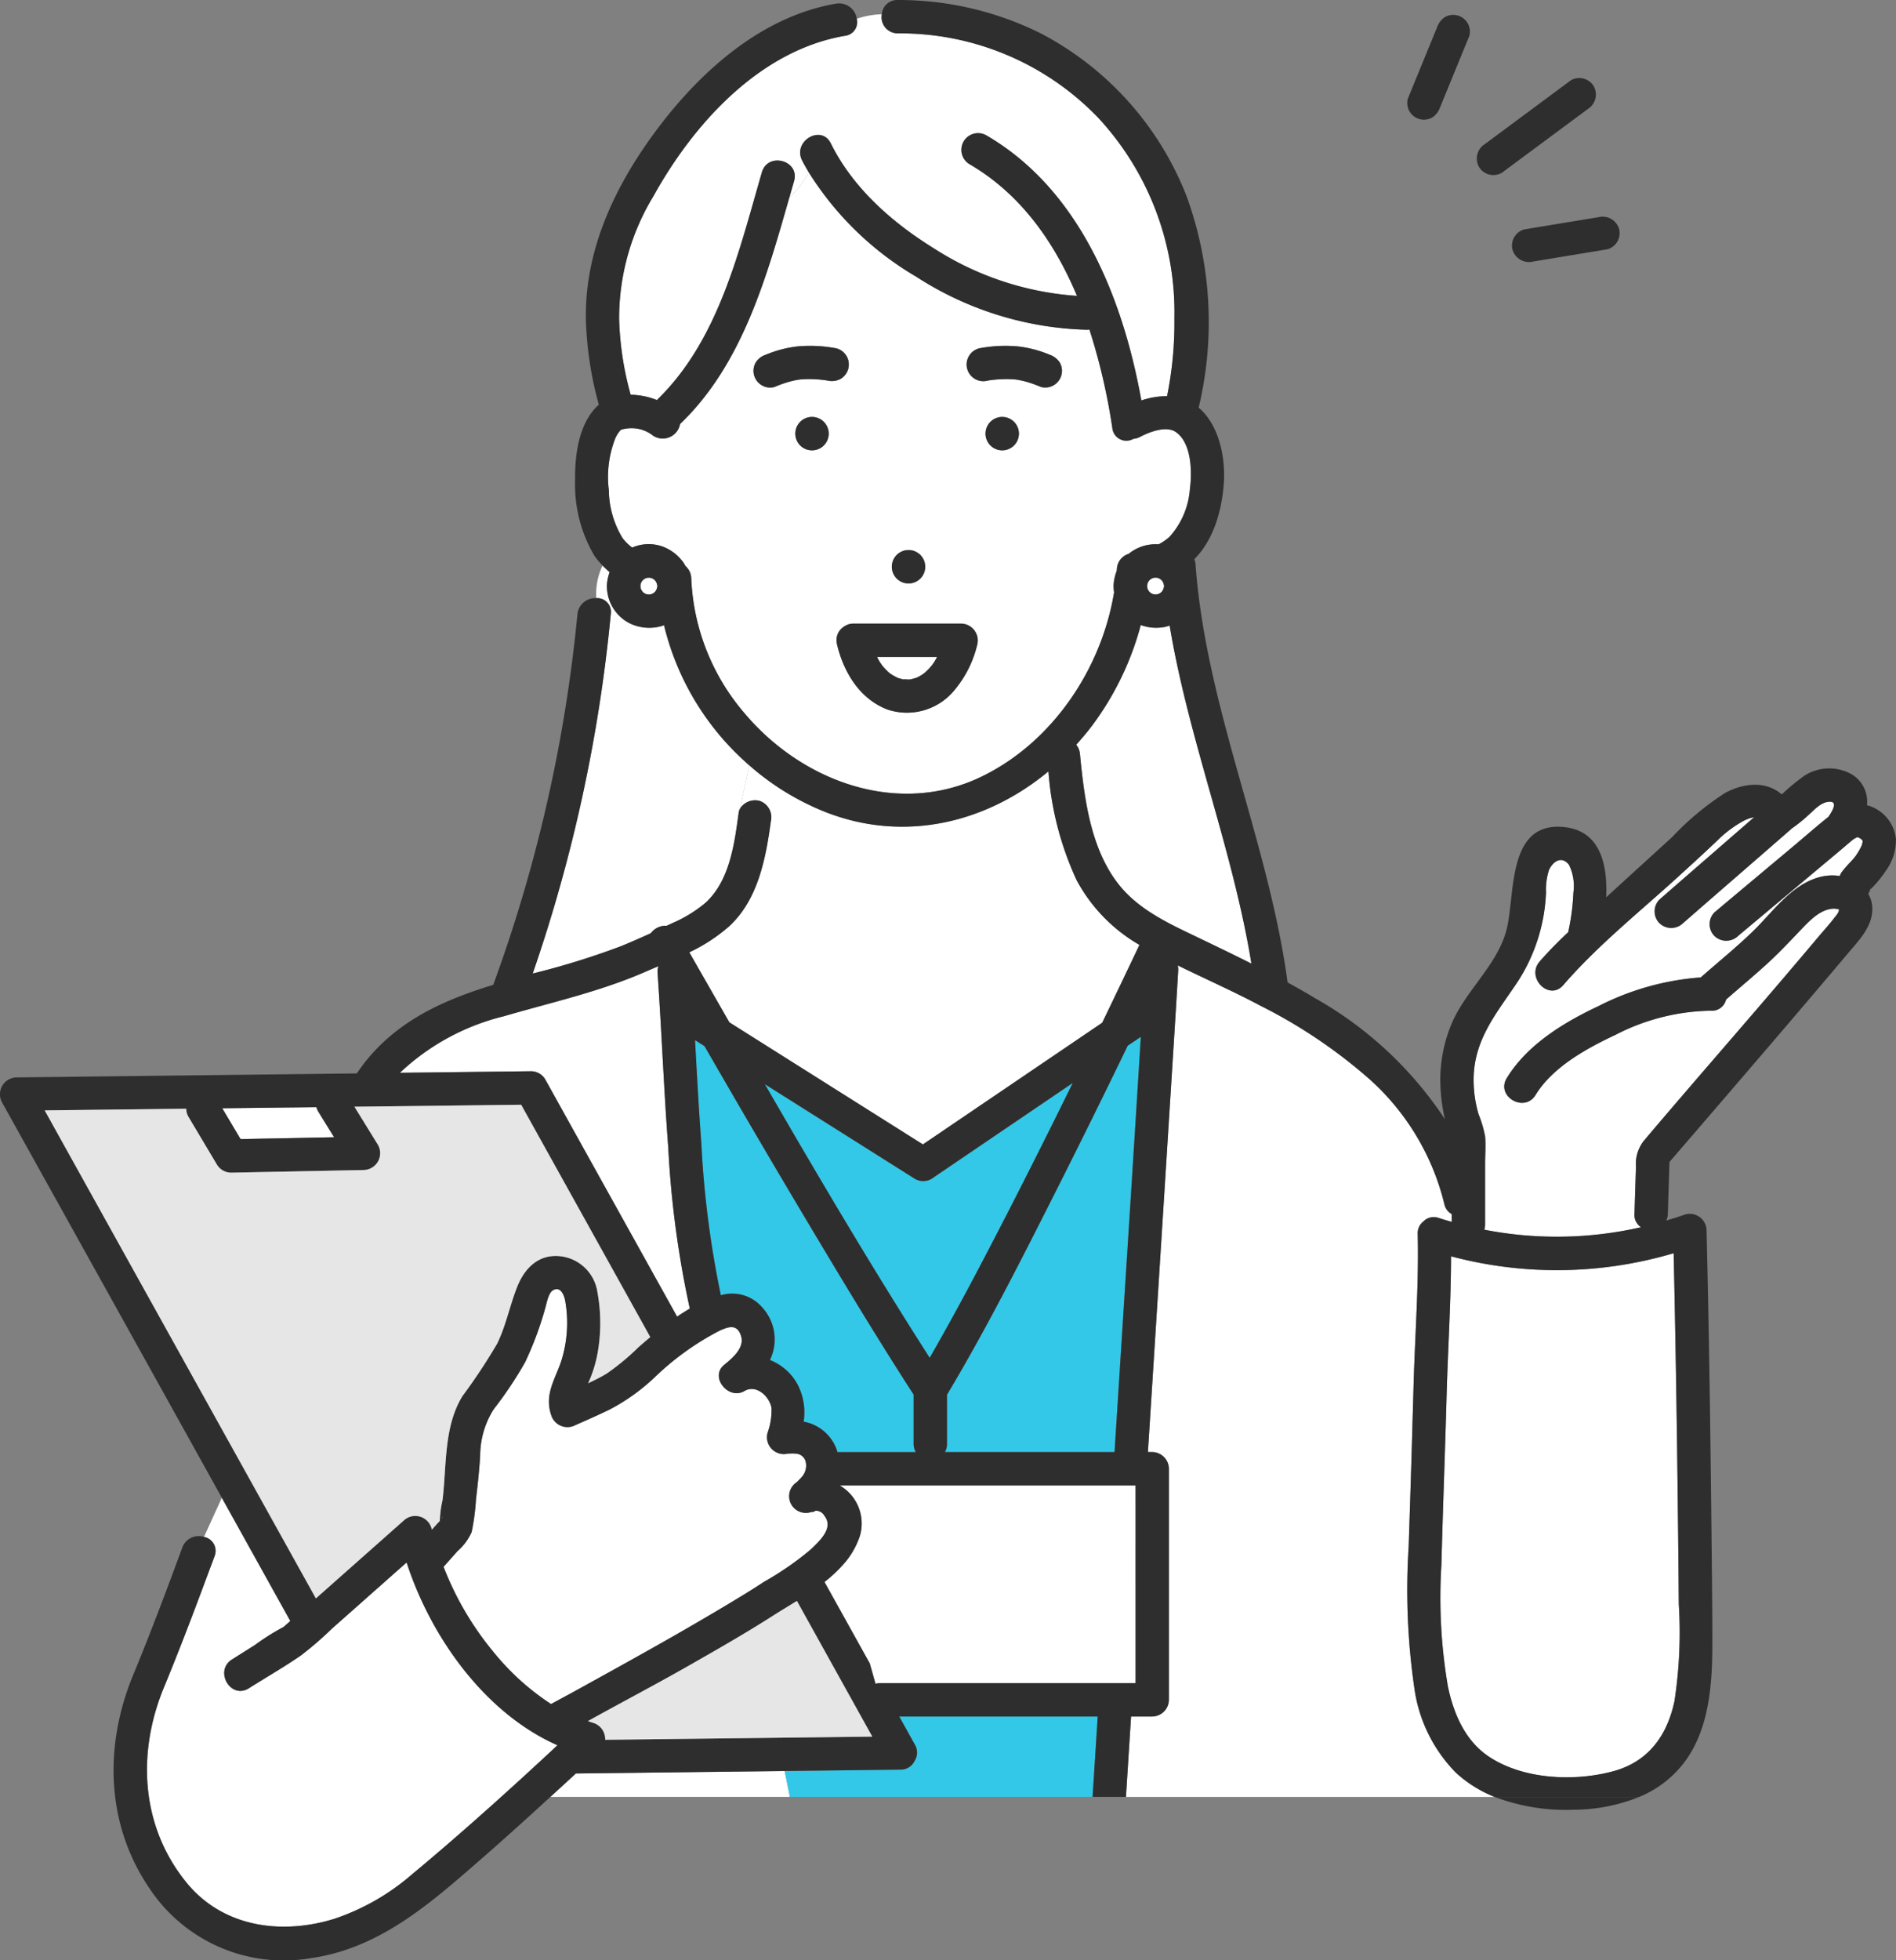
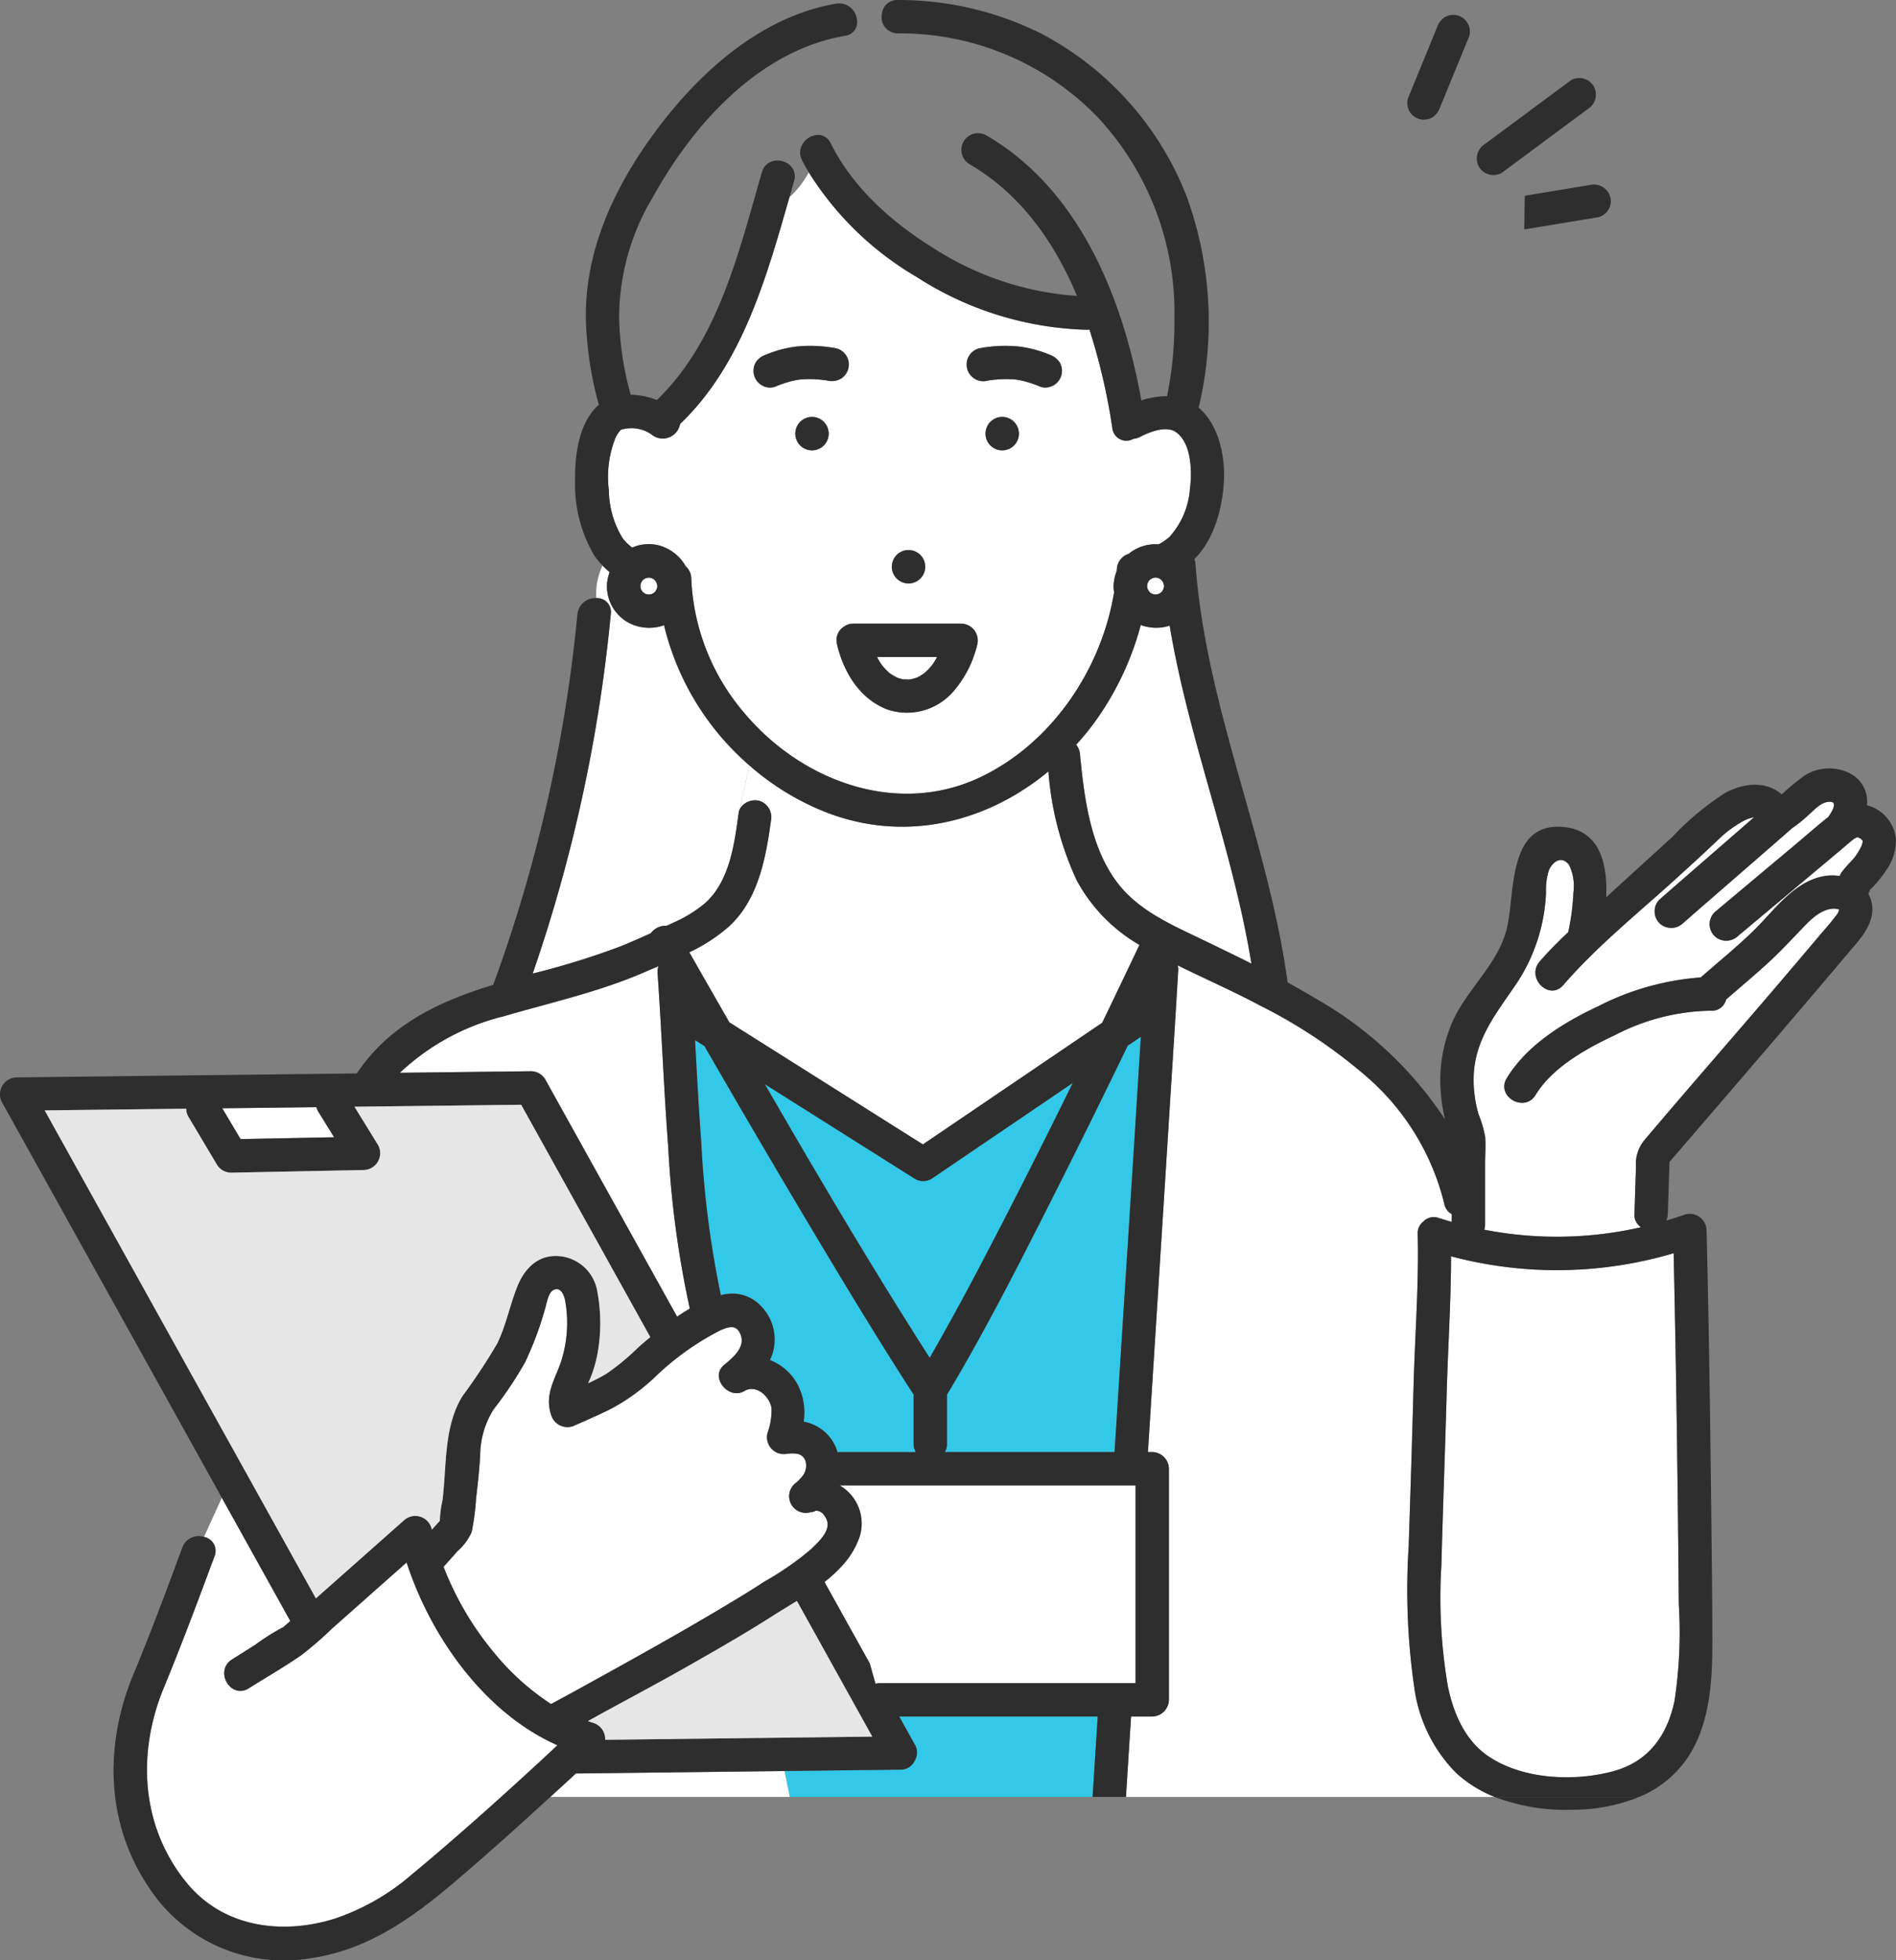
<svg xmlns="http://www.w3.org/2000/svg" width="176" height="181.857" viewBox="0 0 176 181.857">
  <rect x="0" y="0" width="176" height="181.857" fill="#808080" stroke="none" />
  <g transform="translate(-18.368 -42.74)">
    <path d="M119.027,176.274h-25.1a4.076,4.076,0,0,1,1.888,4.682,7.505,7.505,0,0,1-1.65,2.769,13.158,13.158,0,0,1-1.635,1.507l4.2,7.55.536,1.895a1.648,1.648,0,0,1,.422-.058H121.4V176.274Z" transform="translate(2.377 4.279)" fill="#fff" />
    <path d="M55.687,183.386l-6.944,6.15a31.583,31.583,0,0,1-2.883,2.489c-1.558,1.072-3.215,2.025-4.817,3.033-1.693,1.065-3.245-1.615-1.563-2.674l.264-.166,1.873-1.18a21.109,21.109,0,0,1,2.639-1.662l.005,0c.146-.137.3-.266.451-.4l.179-.158-6.356-11.433-1.655,3.631a1.32,1.32,0,0,1,.978,1.809c-.231.626-.472,1.25-.7,1.876-1.285,3.451-2.6,6.894-4,10.3-2.5,6.05-2.149,12.863,2.092,18.075,3.39,4.168,8.851,4.9,13.767,3.362a21.331,21.331,0,0,0,7.219-4.15c2.412-2,4.773-4.056,7.11-6.141q3.208-2.864,6.349-5.8C62.955,197.371,57.947,190.331,55.687,183.386Z" transform="translate(0.424 4.315)" fill="#fff" />
    <path d="M169.946,177.5q-.135-11.052-.37-22.1a38.164,38.164,0,0,1-20.662.289c-.006,4.255-.292,8.543-.409,12.785-.147,5.286-.349,10.571-.489,15.857a48.781,48.781,0,0,0,.608,11.285c.529,2.513,1.593,5.019,3.806,6.493,3.187,2.122,7.923,2.329,11.524,1.358,3.266-.88,5.015-3.3,5.7-6.516a42.1,42.1,0,0,0,.4-8.986Q170.014,182.732,169.946,177.5Z" transform="translate(4.153 3.61)" fill="#fff" />
    <path d="M123.845,98.975a3.3,3.3,0,0,1-.486.137,4.157,4.157,0,0,1-2.194-.183,27.358,27.358,0,0,1-4.5,9.308c-.47.626-.974,1.219-1.493,1.795a1.586,1.586,0,0,1,.347.862c.4,4.03.942,8.61,3.474,11.943,1.887,2.482,4.75,3.773,7.484,5.084,1.659.8,3.318,1.594,4.962,2.419C129.71,119.723,125.609,109.582,123.845,98.975Z" transform="translate(3.102 1.801)" fill="#fff" />
    <path d="M97.253,101.8c.084.155.162.313.257.462.071.11.148.217.222.325h0c.032.035.062.074.093.111a5.776,5.776,0,0,0,.5.514c.026.023.058.057.09.088l.015.007c.041.022.078.057.118.082.183.118.373.216.56.323.072.025.142.052.216.074.1.031.211.055.316.082a4.046,4.046,0,0,1,.514.03c.023,0,.072-.009.119-.017a.274.274,0,0,1,.14-.012c.178-.044.351-.093.525-.15h.006c.093-.053.193-.1.286-.151s.163-.1.242-.15l.1-.066c.054-.044.146-.119.172-.143.09-.08.176-.164.26-.25s.147-.154.216-.234c.019-.021.083-.1.124-.15s.067-.091.077-.106c.033-.047.066-.1.1-.143.065-.1.128-.2.188-.3.043-.073.078-.15.118-.224Z" transform="translate(2.528 1.893)" fill="#fff" />
    <path d="M66.5,139.344a1.545,1.545,0,0,1,1.337.767l4.214,7.58,8.018,14.421c.079-.054.156-.111.236-.164.3-.194.614-.392.942-.586a92.256,92.256,0,0,1-2-14.954c-.41-5.387-.613-10.786-.991-16.175a1.524,1.524,0,0,1,.084-.639c-.431.184-.862.365-1.283.549-4.234,1.841-8.692,2.814-13.1,4.105a21.474,21.474,0,0,0-9.62,5.241Z" transform="translate(1.153 2.783)" fill="#fff" />
    <path d="M146.41,196.571a63.027,63.027,0,0,1-.528-13.15q.255-7.486.457-14.975c.128-4.643.5-9.346.382-13.988a1.371,1.371,0,0,1,.529-1.173,1.336,1.336,0,0,1,1.43-.32c.4.128.8.246,1.2.359V152.6a1.366,1.366,0,0,1-.687-.938,22.779,22.779,0,0,0-6.929-11.564,47.7,47.7,0,0,0-10.141-6.829c-2.51-1.335-5.125-2.485-7.678-3.743a1.57,1.57,0,0,1,.044.468c-.254,4.31-.532,8.619-.8,12.927q-1,15.879-2.011,31.757h.4a1.571,1.571,0,0,1,1.548,1.548v21.442a1.571,1.571,0,0,1-1.548,1.548h-1.965q-.237,3.731-.475,7.46h34.223a11.634,11.634,0,0,1-3.6-2.252A13.884,13.884,0,0,1,146.41,196.571Z" transform="translate(3.246 2.781)" fill="#fff" />
    <path d="M70.242,202.178c-.784.731-1.578,1.45-2.369,2.174H90.106l-.481-2.4Z" transform="translate(1.586 5.102)" fill="#fff" />
    <path d="M125.774,82.331c-.9-.633-2.473-.006-3.326.44a1.6,1.6,0,0,1-.624.184,1.307,1.307,0,0,1-1.951-.971,57.519,57.519,0,0,0-2.132-9.172,1.709,1.709,0,0,1-.247.024,30.642,30.642,0,0,1-15.812-4.912,29.167,29.167,0,0,1-9.989-9.686,8.982,8.982,0,0,1-1.8,2.313c-2.152,7.5-4.38,15.512-10.151,21.036a1.634,1.634,0,0,1-2.664.958,3.227,3.227,0,0,0-2.371-.53,2.575,2.575,0,0,0-.44.1l-.021.005-.009.012a2.857,2.857,0,0,0-.5.758,9.83,9.83,0,0,0-.606,4.837,8.717,8.717,0,0,0,1.274,4.443,4.516,4.516,0,0,0,.891.878,3.826,3.826,0,0,1,2.794-.107,4.135,4.135,0,0,1,1.978,1.52,3.012,3.012,0,0,1,.176.3,1.562,1.562,0,0,1,.536,1.146,20.487,20.487,0,0,0,5.035,12.609c5.287,6.213,14.092,9.495,21.808,5.827,6.6-3.139,11.231-9.972,12.409-17.154a3.285,3.285,0,0,1-.037-.8,4.392,4.392,0,0,1,.281-1.185c0-.049.011-.1.014-.143a1.544,1.544,0,0,1,1.092-1.435,3.959,3.959,0,0,1,2.785-.885,4.916,4.916,0,0,0,1-.685,7.409,7.409,0,0,0,1.9-4.44C127.278,86.06,127.245,83.365,125.774,82.331ZM100.951,93.275a1.549,1.549,0,0,1,0,3.1A1.549,1.549,0,0,1,100.951,93.275Zm-8.96-9.252a1.549,1.549,0,0,1,0-3.1A1.549,1.549,0,0,1,91.991,84.023Zm1.457-6.47-.25-.039c-.371-.021-.122-.019-.022,0l.022,0h.024c-.134-.007-.268-.032-.4-.044q-.4-.039-.8-.052c-.244-.006-.487-.005-.731.006-.122.005-.244.013-.364.025-.03,0-.106.011-.168.018l-.147.024c-.11.02-.22.042-.328.066-.2.045-.4.1-.6.158a11.629,11.629,0,0,0-1.164.426,1.483,1.483,0,0,1-1.193-.156,1.548,1.548,0,0,1-.555-2.118,1.708,1.708,0,0,1,.925-.711,10.828,10.828,0,0,1,2.919-.77,12.9,12.9,0,0,1,3.656.181,1.549,1.549,0,0,1,.369,2.83A1.687,1.687,0,0,1,93.448,77.553Zm13.88,24.511a10.244,10.244,0,0,1-2.179,4.291,5.7,5.7,0,0,1-6.164,1.715c-2.561-.983-4.043-3.436-4.664-6.007a1.657,1.657,0,0,1-.045-.334c0-.026-.009-.051-.01-.077a1.458,1.458,0,0,1,.571-1.181l.046-.037a1.565,1.565,0,0,1,.17-.112c.038-.023.077-.044.119-.064a1.1,1.1,0,0,1,.114-.049c.039-.017.075-.036.117-.05a.857.857,0,0,1,.1-.02l.027-.005a1.264,1.264,0,0,1,.278-.03h10.029A1.565,1.565,0,0,1,107.328,102.064Zm2.32-18.041a1.549,1.549,0,0,1,0-3.1A1.549,1.549,0,0,1,109.648,84.023Zm5.493-6.962a1.577,1.577,0,0,1-.711.925,1.545,1.545,0,0,1-1.193.156,11.481,11.481,0,0,0-1.2-.437c-.2-.059-.4-.111-.6-.156-.109-.024-.219-.044-.329-.064l-.09-.014c-.074-.008-.189-.022-.228-.025-.122-.01-.244-.018-.365-.023-.245-.01-.489-.01-.735,0-.267.008-.535.028-.8.054l-.2.022-.115.014-.047.007-.217.035a1.548,1.548,0,0,1-1.748-2.275,1.552,1.552,0,0,1,.925-.711,12.9,12.9,0,0,1,3.656-.181,10.828,10.828,0,0,1,2.919.77,1.835,1.835,0,0,1,.925.711A1.564,1.564,0,0,1,115.141,77.06Z" transform="translate(1.753 0.497)" fill="#fff" />
-     <path d="M91.662,58.693c-.217-.372-.439-.741-.629-1.128-.88-1.781,1.791-3.349,2.673-1.563,2.03,4.11,5.663,7.319,9.508,9.7a28.048,28.048,0,0,0,13.342,4.446c-2.1-5.015-5.257-9.487-10.007-12.237a1.549,1.549,0,0,1,1.563-2.673c8.669,5.02,12.7,15.087,14.42,24.61a7.609,7.609,0,0,1,2.388-.4,34.431,34.431,0,0,0,.679-7.231,26.547,26.547,0,0,0-7.048-18.569,25.51,25.51,0,0,0-18.633-7.857,1.5,1.5,0,0,1-1.479-1.77,7.994,7.994,0,0,0-2.327.42,1.27,1.27,0,0,1-1.088,1.576C87.109,47.369,80.97,54.17,77.247,60.887a21.821,21.821,0,0,0-3.192,11.378,28.918,28.918,0,0,0,1.073,7.057,6.95,6.95,0,0,1,2.433.491c5.714-5.516,7.6-13.759,9.748-21.13.556-1.912,3.543-1.094,2.986.824q-.217.745-.432,1.5A8.982,8.982,0,0,0,91.662,58.693Z" transform="translate(1.784 0.041)" fill="#fff" />
    <path d="M78.472,99.118a3.232,3.232,0,0,1-.583.166,4.161,4.161,0,0,1-2.566-.322,3.86,3.86,0,0,1-2.144-3.7,4.443,4.443,0,0,1,.243-1.068,7.755,7.755,0,0,1-.654-.609,6.078,6.078,0,0,0-.582,3.02,1.279,1.279,0,0,1,1.345,1.476,143.787,143.787,0,0,1-7.249,33.352,72.047,72.047,0,0,0,8.147-2.519c.946-.382,1.886-.8,2.819-1.223a1.719,1.719,0,0,1,1.473-.69c.186-.089.377-.173.562-.263a12.235,12.235,0,0,0,3.068-1.893c2.24-2.076,2.665-5.495,3.054-8.359a1.055,1.055,0,0,1,.144-.388c.235-1.316.592-2.612.832-3.981A24.929,24.929,0,0,1,78.472,99.118Z" transform="translate(1.535 1.629)" fill="#fff" />
    <path d="M116.315,122.187a29.088,29.088,0,0,1-2.612-10.081c-5.666,4.7-13.195,6.63-20.511,3.844a24.12,24.12,0,0,1-7.264-4.413c-.239,1.368-.6,2.665-.832,3.981a1.66,1.66,0,0,1,1.76-.693,1.6,1.6,0,0,1,1.082,1.9c-.472,3.465-1.2,7.335-3.926,9.794a15.889,15.889,0,0,1-3.643,2.366q.528.924,1.056,1.85,1.33,2.322,2.66,4.646l17.966,11.331,1.9-1.289,14.744-10q1.743-3.605,3.457-7.223A15.254,15.254,0,0,1,116.315,122.187Z" transform="translate(1.987 2.205)" fill="#fff" />
-     <path d="M185.939,118.371c.013.04.025.071.028.063S185.953,118.4,185.939,118.371Z" transform="translate(5.37 2.424)" fill="#fff" />
    <path d="M185.934,118.464c-.007-.024-.011-.052-.018-.077l0,.006C185.922,118.419,185.923,118.432,185.934,118.464Z" transform="translate(5.369 2.424)" fill="#fff" />
    <path d="M185.894,118.3l-.011-.02.007.027.008.007Z" transform="translate(5.368 2.421)" fill="#fff" />
    <path d="M185.471,117.99l.009,0c.043,0,.078-.008.075-.017A.3.3,0,0,0,185.471,117.99Z" transform="translate(5.355 2.411)" fill="#fff" />
    <path d="M185.9,118.314l0,0,0,.02Z" transform="translate(5.369 2.422)" fill="#fff" />
    <path d="M185.911,118.383l0-.006-.011-.047v.02Z" transform="translate(5.369 2.422)" fill="#fff" />
    <path d="M166.729,146.249c4.244-5.018,8.581-9.957,12.845-14.96q1.709-2.006,3.41-4.02c.461-.548.951-1.084,1.385-1.653.151-.2.5-.556.453-.823a3.887,3.887,0,0,0-.424-.071c-1.238.029-2.189,1.018-3,1.857-.947.986-1.874,1.984-2.871,2.921-1.351,1.267-2.785,2.441-4.178,3.663a1.348,1.348,0,0,1-1.427,1.033,19.919,19.919,0,0,0-8.86,2.251c-2.706,1.266-5.834,3.007-7.394,5.564-1.038,1.7-3.714.142-2.674-1.563,1.889-3.094,5.3-5.174,8.505-6.674a24.8,24.8,0,0,1,9.5-2.664c1.613-1.426,3.292-2.777,4.84-4.277,1.935-1.873,3.753-4.6,6.583-5.119a4.5,4.5,0,0,1,1.48-.014,1.892,1.892,0,0,1,.166-.341,11.26,11.26,0,0,1,.87-1c.109-.119.215-.239.317-.364l.03-.037.1-.13a6.878,6.878,0,0,0,.539-.919l.005-.02c.025-.071.046-.143.066-.217.012-.045.022-.093.031-.139v-.022c0-.018,0-.036,0-.055s-.009-.034-.012-.046a1.086,1.086,0,0,1-.139-.15c-.018-.011-.035-.025-.054-.036s-.092-.05-.153-.082l-.118-.038h-.041l-.022.006a2.767,2.767,0,0,1-.273.147c-.432.341-.846.709-1.268,1.062l-9.49,7.945a1.581,1.581,0,0,1-2.189,0,1.56,1.56,0,0,1,0-2.189l1.4-1.176,5.882-4.924c1.1-.917,2.173-1.869,3.293-2.761.439-.633.948-1.553-.079-1.387-.712.116-1.29.8-1.808,1.251a13.468,13.468,0,0,1-1.55,1.237c-.02.02-.034.042-.055.061-3.327,2.909-6.676,5.792-10,8.7a1.579,1.579,0,0,1-2.189,0,1.563,1.563,0,0,1,0-2.19c2.925-2.555,5.864-5.094,8.792-7.645a3.539,3.539,0,0,0-1.129.425,10.853,10.853,0,0,0-2.364,1.814c-1.193,1.131-2.41,2.239-3.626,3.346-3.551,3.234-7.451,6.354-10.6,9.994-1.307,1.511-3.487-.688-2.19-2.189.824-.953,1.722-1.847,2.645-2.72a20.824,20.824,0,0,0,.483-3.649,4.5,4.5,0,0,0-.4-2.589c-.679-.9-1.511-.325-1.867.476a5.935,5.935,0,0,0-.273,2.083,16.421,16.421,0,0,1-2.7,8.382c-1.9,2.826-3.961,5.239-4.019,8.842a11.339,11.339,0,0,0,.455,3.338,11.249,11.249,0,0,1,.61,2.059c.072.834,0,1.7,0,2.541v5.635a1.606,1.606,0,0,1-.078.484,35.066,35.066,0,0,0,14.555-.23,1.351,1.351,0,0,1-.612-1.237l.139-4.363A3.478,3.478,0,0,1,166.729,146.249Z" transform="translate(4.248 2.31)" fill="#fff" />
    <path d="M185.9,118.253c0-.082-.037-.115-.023-.012l.008.012C185.869,118.168,185.88,118.195,185.9,118.253Z" transform="translate(5.368 2.417)" fill="#fff" />
    <path d="M185.9,118.541a.292.292,0,0,0,.006-.077C185.894,118.507,185.89,118.542,185.9,118.541Z" transform="translate(5.369 2.427)" fill="#fff" />
-     <path d="M58.059,179.307c.068-.1.148-.2.207-.213C58.166,179.112,58.1,179.2,58.059,179.307Z" transform="translate(1.272 4.37)" fill="#fff" />
    <path d="M48.74,145.06l-1.46-2.365a1.584,1.584,0,0,1-.181-.424l-8.745.1,1.7,2.86Z" transform="translate(0.64 3.19)" fill="#fff" />
    <path d="M77.543,95.451c0-.013,0-.027,0-.041a2.5,2.5,0,0,0-.075-.27c-.033-.062-.07-.123-.108-.182q-.056-.059-.115-.115c-.059-.038-.12-.075-.182-.108s-.134-.04-.2-.056-.147,0-.22,0-.135.034-.2.056-.123.07-.182.108c-.039.037-.077.075-.114.115-.039.059-.075.12-.109.182s-.04.134-.056.2,0,.147,0,.22.035.135.056.2.07.123.109.183c.036.039.074.077.114.114.059.039.121.075.183.109s.133.04.2.056.147,0,.22,0,.134-.035.2-.056.123-.07.182-.109c.039-.036.077-.074.115-.114.038-.06.075-.12.108-.183a2.44,2.44,0,0,0,.075-.27C77.541,95.478,77.543,95.464,77.543,95.451Z" transform="translate(1.846 1.664)" fill="#fff" />
    <path d="M123.12,95.451c0-.013,0-.027,0-.04a2.523,2.523,0,0,0-.075-.271c-.033-.062-.07-.123-.108-.182q-.056-.059-.115-.115c-.059-.038-.12-.075-.182-.108s-.133-.04-.2-.056-.147,0-.22,0-.135.034-.2.056-.123.07-.183.108c-.039.037-.077.075-.114.115-.038.059-.075.12-.108.182s-.04.134-.057.2,0,.147,0,.22.035.135.057.2.07.124.108.183c.036.039.074.077.114.114.06.039.121.075.183.109s.133.04.2.056.147,0,.22,0,.135-.035.2-.056.123-.07.182-.109c.039-.036.077-.074.115-.114.038-.06.075-.12.108-.183a2.442,2.442,0,0,0,.075-.27C123.118,95.478,123.12,95.464,123.12,95.451Z" transform="translate(3.307 1.664)" fill="#fff" />
    <path d="M62.831,192.21a23.145,23.145,0,0,0,5.412,4.913c.8-.438,1.615-.868,2.415-1.31,4.913-2.707,9.829-5.421,14.629-8.323.914-.553,1.824-1.115,2.715-1.7a28.3,28.3,0,0,0,4.372-3.028c.82-.8,2.134-1.974,1.237-3.112a.884.884,0,0,0-.859-.455c.2-.008-.7.281-.121.009a1.549,1.549,0,0,1-1.563-2.673l-.023.019c-.088.084-.081.063,0,0,.028-.028.064-.063.114-.116a4.867,4.867,0,0,0,.416-.448,1.571,1.571,0,0,0,.321-1.259.984.984,0,0,0-.911-.832,3.278,3.278,0,0,0-.652-.007h-.092l-.01,0a1.568,1.568,0,0,1-1.9-1.9,6.2,6.2,0,0,0,.375-2.327c-.178-1.056-1.4-2.233-2.515-1.576-1.483.873-3.26-1.307-1.876-2.432.763-.62,1.918-1.572,1.561-2.687s-1.125-.874-1.995-.478a25.461,25.461,0,0,0-6.013,4.317,18.593,18.593,0,0,1-4.242,3.023c-1.022.491-2.057.956-3.1,1.406a1.579,1.579,0,0,1-2.274-.925c-.633-1.914.336-3.241.925-4.969a11.748,11.748,0,0,0,.383-5.6c-.1-.559-.439-1.412-1.146-1-.418.246-.578,1.188-.7,1.606a30.965,30.965,0,0,1-1.887,5.078,36.014,36.014,0,0,1-2.919,4.362A8.135,8.135,0,0,0,61.66,174.1c-.086,1.332-.221,2.656-.383,3.982a21.391,21.391,0,0,1-.406,3.087,5.12,5.12,0,0,1-1.313,1.771l-1.294,1.452A28.347,28.347,0,0,0,62.831,192.21Z" transform="translate(1.279 3.714)" fill="#fff" />
    <path d="M121.539,135.948l-.916.621-.3.2q-3.333,6.859-6.757,13.675c-3.187,6.308-6.39,12.642-10.02,18.711v4.595a1.486,1.486,0,0,1-.19.72H119.1q.469-7.378.938-14.756Q120.8,147.831,121.539,135.948Z" transform="translate(2.724 2.987)" fill="#33c8e7" />
    <path d="M99.569,103.809l.024.005C99.84,103.877,99.691,103.79,99.569,103.809Z" transform="translate(2.602 1.957)" fill="#33c8e7" />
    <path d="M100.183,103.822c-.038.017-.029.031.115-.005h0A.579.579,0,0,0,100.183,103.822Z" transform="translate(2.621 1.957)" fill="#33c8e7" />
    <path d="M100.361,103.817c-.011-.007-.028,0-.042-.007l-.024.007A.231.231,0,0,1,100.361,103.817Z" transform="translate(2.625 1.957)" fill="#33c8e7" />
    <path d="M106.688,157.924c3.111-5.892,6.114-11.844,9.055-17.826l-13.1,8.888a1.524,1.524,0,0,1-1.563,0L98.2,147.172l-11.035-6.959c4.938,8.558,9.971,17.07,15.3,25.385Q104.648,161.8,106.688,157.924Z" transform="translate(2.205 3.12)" fill="#33c8e7" />
    <path d="M186.541,122.769l-.019.022-.018.027a.119.119,0,0,0-.011.117,1.586,1.586,0,0,0,.067-.185Z" transform="translate(5.387 2.564)" fill="#33c8e7" />
    <path d="M186.6,122.612c-.008.038-.021.071-.03.107l0,0,0,0-.009.035.04-.042c.008-.05.015-.106.022-.178A.707.707,0,0,1,186.6,122.612Z" transform="translate(5.39 2.557)" fill="#33c8e7" />
    <path d="M118.007,197.05H99.584l1.445,2.6a1.436,1.436,0,0,1-.018,1.517,1.417,1.417,0,0,1-1.319.812l-5.888.07-4.855.057.481,2.4h28.1Q117.77,200.78,118.007,197.05Z" transform="translate(2.262 4.945)" fill="#33c8e7" />
    <path d="M101.175,173.118v-3.989c-2.188-3.378-4.3-6.8-6.386-10.245Q88.144,147.922,81.764,136.8l-.881-.556c.176,3.188.346,6.375.583,9.559a91.683,91.683,0,0,0,1.812,14.108,3.664,3.664,0,0,1,3.787,1.068,4.395,4.395,0,0,1,.769,4.94,5.009,5.009,0,0,1,2.531,2.2,5.637,5.637,0,0,1,.6,3.519,4.006,4.006,0,0,1,3.1,2.692c.015.043.018.086.031.129h7.275a1.525,1.525,0,0,1-.2-.72Z" transform="translate(2.003 2.996)" fill="#33c8e7" />
    <path d="M186.493,122.935c.022.034.071,0,.107-.227l-.04.042A1.586,1.586,0,0,1,186.493,122.935Z" transform="translate(5.388 2.563)" fill="#2e2e2e" />
    <path d="M191.672,117.445a2.939,2.939,0,0,0-1.461-2.891,4.259,4.259,0,0,0-4.372.169,20.354,20.354,0,0,0-2.074,1.72c-1.407-1.229-3.447-1.114-5.26-.135a26.067,26.067,0,0,0-4.895,4.073c-2.018,1.849-4.049,3.683-6.064,5.536l-.079.072c.136-3.163-.593-6.388-4.268-6.542-4.972-.207-4.161,6.432-4.992,9.58-.873,3.311-3.83,5.626-5.121,8.767a13.487,13.487,0,0,0-.98,6.171,15.578,15.578,0,0,0,.394,2.617,35.07,35.07,0,0,0-12.044-11.225c-.843-.509-1.7-.995-2.563-1.468-1.783-13.14-7.583-25.522-8.547-38.794a1.622,1.622,0,0,0-.111-.477c1.812-1.805,2.564-4.583,2.737-7.064.163-2.341-.433-5.39-2.348-7.007a1.587,1.587,0,0,0,.056-.171,34.125,34.125,0,0,0-1.15-19.393A28.906,28.906,0,0,0,114.986,45.84a29.648,29.648,0,0,0-13.282-3.1,1.426,1.426,0,0,0-1.479,1.326c.453-.023.906-.026,1.359-.026-.453,0-.906,0-1.359.026a1.5,1.5,0,0,0,1.479,1.77,25.51,25.51,0,0,1,18.633,7.857,26.547,26.547,0,0,1,7.048,18.569,34.43,34.43,0,0,1-.679,7.231,7.61,7.61,0,0,0-2.388.4c-1.721-9.523-5.751-19.59-14.42-24.61a1.549,1.549,0,0,0-1.563,2.673c4.749,2.75,7.9,7.222,10.007,12.237A28.048,28.048,0,0,1,105,65.747c-3.845-2.384-7.478-5.594-9.508-9.7-.882-1.786-3.553-.219-2.673,1.563.19.387.412.756.629,1.128a7.618,7.618,0,0,1,.913-1.278,7.618,7.618,0,0,0-.913,1.278,29.167,29.167,0,0,0,9.989,9.686,30.642,30.642,0,0,0,15.812,4.912,1.707,1.707,0,0,0,.247-.024,57.519,57.519,0,0,1,2.132,9.172,1.307,1.307,0,0,0,1.951.971,1.6,1.6,0,0,0,.624-.184c.854-.446,2.426-1.072,3.326-.44,1.471,1.034,1.5,3.729,1.293,5.286a7.409,7.409,0,0,1-1.9,4.44,4.916,4.916,0,0,1-1,.685,3.959,3.959,0,0,0-2.785.885,1.544,1.544,0,0,0-1.092,1.435c0,.047-.011.095-.014.143a4.392,4.392,0,0,0-.281,1.185,3.285,3.285,0,0,0,.037.8c-1.179,7.182-5.806,14.014-12.409,17.154-7.717,3.668-16.521.386-21.808-5.827A20.487,20.487,0,0,1,82.536,96.4,1.562,1.562,0,0,0,82,95.256a3.009,3.009,0,0,0-.176-.3,4.135,4.135,0,0,0-1.978-1.52,3.826,3.826,0,0,0-2.794.107,4.516,4.516,0,0,1-.891-.878,8.717,8.717,0,0,1-1.274-4.443,9.83,9.83,0,0,1,.606-4.837,2.856,2.856,0,0,1,.5-.758L76,82.614l.021-.005a2.577,2.577,0,0,1,.44-.1,3.227,3.227,0,0,1,2.371.53,1.634,1.634,0,0,0,2.664-.958c5.771-5.525,8-13.538,10.151-21.036a2.256,2.256,0,0,1-1.415.538,2.256,2.256,0,0,0,1.415-.538q.217-.754.432-1.5c.557-1.918-2.429-2.736-2.986-.824C86.95,66.1,85.06,74.338,79.345,79.854a6.95,6.95,0,0,0-2.433-.491,28.918,28.918,0,0,1-1.073-7.057,21.821,21.821,0,0,1,3.192-11.378c3.723-6.717,9.861-13.518,17.778-14.866A1.27,1.27,0,0,0,97.9,44.486,6.6,6.6,0,0,0,95.392,46.1,6.6,6.6,0,0,1,97.9,44.486a1.658,1.658,0,0,0-1.91-1.41c-6.743,1.148-12.311,6.015-16.345,11.286-4.214,5.508-7.332,12.012-6.843,19.078A33.029,33.029,0,0,0,73.958,80.3c-.025.021-.055.032-.078.054-1.793,1.67-2.158,4.614-2.128,6.921A12.987,12.987,0,0,0,73.544,94.3a6.922,6.922,0,0,0,.759.909,2.883,2.883,0,0,1,.448-.6,2.883,2.883,0,0,0-.448.6,7.757,7.757,0,0,0,.654.609,4.443,4.443,0,0,0-.243,1.068,3.86,3.86,0,0,0,2.144,3.7,4.161,4.161,0,0,0,2.566.322,3.232,3.232,0,0,0,.583-.166,24.929,24.929,0,0,0,7.909,12.994,14.959,14.959,0,0,0,.252-2.618,14.959,14.959,0,0,1-.252,2.618,24.12,24.12,0,0,0,7.264,4.413c7.316,2.785,14.845.86,20.511-3.844a29.088,29.088,0,0,0,2.612,10.081,15.254,15.254,0,0,0,5.836,6.017q-1.717,3.616-3.457,7.223l-14.744,10-1.9,1.289L86.071,137.591q-1.331-2.324-2.66-4.646-.529-.924-1.056-1.85A15.889,15.889,0,0,0,86,128.728c2.725-2.459,3.454-6.33,3.926-9.794a1.6,1.6,0,0,0-1.082-1.9,1.66,1.66,0,0,0-1.76.693,10.952,10.952,0,0,0,.052,4.754,10.952,10.952,0,0,1-.052-4.754,1.055,1.055,0,0,0-.144.388c-.389,2.864-.814,6.282-3.054,8.359a12.235,12.235,0,0,1-3.068,1.893c-.186.09-.377.174-.562.263a1.719,1.719,0,0,0-1.473.69c-.933.426-1.872.841-2.819,1.223a72.047,72.047,0,0,1-8.147,2.519,143.787,143.787,0,0,0,7.249-33.352,1.279,1.279,0,0,0-1.345-1.476c-.014,1.711.111,3.491-1.034,4.637,1.146-1.146,1.02-2.926,1.034-4.637a1.66,1.66,0,0,0-1.751,1.476,138.42,138.42,0,0,1-7.816,34.4c-4.431,1.359-8.618,3.178-11.7,6.92-.345.418-.661.856-.969,1.3l-25.695.3-5.888.07a1.564,1.564,0,0,0-1.337,2.329L30.177,165.9l8.784,15.8,1.279-2.8-1.279,2.8,6.356,11.433-.179.158c-.15.133-.305.262-.451.4l-.005,0a21.109,21.109,0,0,0-2.639,1.662l-1.873,1.18-.264.166c-1.682,1.059-.13,3.739,1.563,2.674,1.6-1.008,3.258-1.961,4.817-3.033a31.581,31.581,0,0,0,2.883-2.489l6.944-6.15c2.259,6.945,7.268,13.984,14,16.958q-3.143,2.935-6.349,5.8c-2.337,2.085-4.7,4.143-7.11,6.141a21.331,21.331,0,0,1-7.219,4.15c-4.917,1.536-10.377.806-13.767-3.362-4.241-5.212-4.594-12.025-2.092-18.075,1.408-3.4,2.719-6.847,4-10.3.233-.626.474-1.25.7-1.876a1.32,1.32,0,0,0-.978-1.809l-1.657,3.632,1.657-3.632a1.619,1.619,0,0,0-2.007.987c-1.459,3.958-2.939,7.914-4.555,11.81-2.7,6.516-2.564,13.8,1.476,19.766a14.957,14.957,0,0,0,14.971,6.53c6.43-.913,11.1-5.066,15.817-9.175,2.18-1.9,4.324-3.837,6.453-5.793h0c.791-.725,1.584-1.444,2.369-2.175l24.239-.287,5.888-.07a1.417,1.417,0,0,0,1.319-.812,1.436,1.436,0,0,0,.018-1.517l-1.445-2.6h18.423q-.238,3.731-.476,7.46h3.1q.237-3.729.475-7.46h1.965a1.571,1.571,0,0,0,1.548-1.548V179.005a1.571,1.571,0,0,0-1.548-1.548h-.4q1.009-15.879,2.011-31.757c.271-4.309.549-8.618.8-12.927a1.57,1.57,0,0,0-.044-.468c2.553,1.258,5.168,2.408,7.678,3.743a47.7,47.7,0,0,1,10.141,6.829,22.779,22.779,0,0,1,6.929,11.564,1.365,1.365,0,0,0,.687.938v.724c-.4-.114-.8-.231-1.2-.359a1.336,1.336,0,0,0-1.43.32,1.371,1.371,0,0,0-.529,1.173c.114,4.642-.254,9.345-.382,13.988q-.206,7.488-.457,14.975a63.028,63.028,0,0,0,.528,13.15,13.884,13.884,0,0,0,3.852,7.851,11.634,11.634,0,0,0,3.6,2.252H170.53a9.991,9.991,0,0,0,4.435-3.551c2.128-3.1,2.359-7.175,2.355-10.809,0-3.121-.038-6.242-.071-9.363-.1-9.61-.232-19.223-.466-28.831a1.562,1.562,0,0,0-1.96-1.492c-.59.207-1.183.394-1.776.571a1.6,1.6,0,0,0,.141-.619q.077-2.409.154-4.817,4.932-5.714,9.844-11.446,3.381-3.951,6.736-7.923c1.029-1.225,2.31-2.5,2.246-4.227a2.744,2.744,0,0,0-.371-1.269h0a1.6,1.6,0,0,0,.084-.179.119.119,0,0,1,.011-.117l.018-.027.019-.022.02-.02.009-.035,0,0,0,0c.009-.036.022-.069.03-.107a.71.71,0,0,0,.022-.076c-.006.071-.013.128-.022.178.06-.063.12-.126.181-.188q.176-.18.343-.369a10.768,10.768,0,0,0,.946-1.236,4.771,4.771,0,0,0,.9-2.931A3.626,3.626,0,0,0,191.672,117.445ZM79.386,97.156a2.441,2.441,0,0,1-.075.27c-.033.063-.07.123-.108.183-.037.039-.075.077-.115.114-.059.039-.12.075-.182.109s-.134.04-.2.056-.147,0-.22,0-.135-.035-.2-.056-.124-.07-.183-.109c-.039-.036-.077-.074-.114-.114-.039-.06-.075-.12-.109-.183s-.04-.133-.056-.2,0-.147,0-.22.035-.134.056-.2.07-.123.109-.182c.036-.039.074-.077.114-.115.059-.038.12-.075.182-.108s.134-.04.2-.056.147,0,.22,0,.135.034.2.056.123.07.182.108q.059.056.115.115c.038.059.075.12.108.182a2.5,2.5,0,0,1,.075.27c0,.014,0,.028,0,.041S79.387,97.142,79.386,97.156ZM124.86,97c.017-.067.035-.135.057-.2s.07-.123.108-.182c.036-.039.074-.077.114-.115.06-.038.121-.075.183-.108s.133-.04.2-.056.147,0,.22,0,.135.034.2.056.123.07.182.108q.059.056.115.115c.038.059.075.12.108.182a2.521,2.521,0,0,1,.075.271c0,.013,0,.027,0,.04s0,.027,0,.04a2.439,2.439,0,0,1-.075.27c-.033.063-.07.123-.108.183-.037.039-.075.077-.115.114-.059.039-.12.075-.182.109s-.133.04-.2.056-.147,0-.22,0-.135-.035-.2-.056-.123-.07-.183-.109c-.039-.036-.077-.074-.114-.114-.038-.059-.075-.12-.108-.183s-.04-.133-.057-.2S124.857,97.078,124.86,97Zm-24.452,53.287,2.877,1.815a1.524,1.524,0,0,0,1.563,0l13.1-8.888c-2.941,5.982-5.945,11.934-9.055,17.826q-2.045,3.872-4.224,7.673c-5.325-8.315-10.358-16.827-15.3-25.385ZM83.768,139.8q6.4,11.109,13.024,22.084c2.086,3.441,4.2,6.867,6.386,10.245v4.611a1.525,1.525,0,0,0,.2.72H96.1c-.013-.043-.015-.086-.031-.129a4.006,4.006,0,0,0-3.1-2.692,5.637,5.637,0,0,0-.6-3.519,5.009,5.009,0,0,0-2.531-2.2,4.395,4.395,0,0,0-.769-4.94,3.664,3.664,0,0,0-3.787-1.068A91.682,91.682,0,0,1,83.469,148.8c-.237-3.184-.407-6.371-.583-9.559Zm-18.658-2.766c4.411-1.291,8.868-2.264,13.1-4.105.421-.184.851-.365,1.283-.549a1.524,1.524,0,0,0-.084.639c.378,5.389.581,10.788.991,16.175a92.255,92.255,0,0,0,2,14.954c-.328.194-.645.392-.942.586-.081.053-.157.11-.236.164L73.2,150.474l-4.214-7.58a1.545,1.545,0,0,0-1.336-.767l-12.162.144A21.474,21.474,0,0,1,65.109,137.031ZM47.74,145.46a1.584,1.584,0,0,0,.181.424l1.46,2.365-8.681.173-1.7-2.86Zm10.718,39.194c-.011-.051-.028-.1-.039-.15a1.566,1.566,0,0,0-2.588-.683l-8.14,7.21q-1.876-3.375-3.754-6.751L25.456,151.039l-2.936-5.281,13.135-.156a1.5,1.5,0,0,0,.221.774l2.618,4.393a1.557,1.557,0,0,0,1.337.767l12.292-.246a1.563,1.563,0,0,0,1.336-2.329l-2.188-3.544,10.493-.124,4.983-.059,11.176,20.1.809,1.455q-.556.466-1.1.941a21.985,21.985,0,0,1-2.961,2.454c-.547.326-1.124.614-1.708.889a11.761,11.761,0,0,0,.855-2.662,15.814,15.814,0,0,0,.011-5.784,3.925,3.925,0,0,0-3.636-3.357c-1.908-.122-3.155,1.191-3.812,2.848-.691,1.741-1.035,3.577-1.861,5.276a54.278,54.278,0,0,1-3.211,4.853c-1.764,2.833-1.47,6.5-1.866,9.7a9.573,9.573,0,0,0-.246,1.9v0C58.941,184.107,58.7,184.381,58.458,184.654Zm.873-.977c.044-.1.107-.2.207-.213C59.479,183.474,59.4,183.58,59.331,183.676Zm10.19,17.16a23.145,23.145,0,0,1-5.412-4.913,28.347,28.347,0,0,1-4.566-7.822l1.294-1.452a5.12,5.12,0,0,0,1.313-1.771,21.391,21.391,0,0,0,.406-3.087c.162-1.325.3-2.649.383-3.982a8.135,8.135,0,0,1,1.248-4.313,36.014,36.014,0,0,0,2.919-4.362,30.965,30.965,0,0,0,1.887-5.078c.123-.418.283-1.36.7-1.606.707-.414,1.046.439,1.146,1a11.748,11.748,0,0,1-.383,5.6c-.588,1.729-1.557,3.055-.925,4.969a1.579,1.579,0,0,0,2.274.925c1.04-.45,2.075-.914,3.1-1.406a18.593,18.593,0,0,0,4.242-3.023,25.461,25.461,0,0,1,6.013-4.317c.87-.4,1.642-.629,1.995.478s-.8,2.067-1.561,2.687c-1.384,1.125.393,3.3,1.876,2.432,1.117-.657,2.338.52,2.515,1.576a6.2,6.2,0,0,1-.375,2.327,1.568,1.568,0,0,0,1.9,1.9l.01,0h.092a3.28,3.28,0,0,1,.652.007.984.984,0,0,1,.911.832,1.571,1.571,0,0,1-.321,1.259,4.865,4.865,0,0,1-.416.448c-.05.053-.086.088-.114.116l.023-.019a1.549,1.549,0,0,0,1.563,2.673c-.579.271.323-.018.121-.009a.884.884,0,0,1,.859.455c.9,1.137-.417,2.308-1.237,3.112a28.3,28.3,0,0,1-4.372,3.028c-.892.589-1.8,1.151-2.715,1.7-4.8,2.9-9.717,5.616-14.629,8.323C71.137,199.968,70.326,200.4,69.521,200.836Zm16.291,3.182-11.266.134a1.574,1.574,0,0,0-1.123-1.575c-.163-.044-.318-.108-.479-.159,3.088-1.721,6.23-3.359,9.3-5.108,2.647-1.508,5.3-3.02,7.867-4.661.7-.445,1.458-.9,2.231-1.38l4.062,7.307q1.469,2.639,2.936,5.281Zm37.969-5.119h-23.72a1.649,1.649,0,0,0-.422.058l-.536-1.895-4.2-7.55A13.161,13.161,0,0,0,96.54,188a7.505,7.505,0,0,0,1.65-2.769,4.076,4.076,0,0,0-1.888-4.682h27.478Zm-1.015-36.2q-.468,7.378-.938,14.756H106.085a1.486,1.486,0,0,0,.19-.72v-4.595c3.63-6.069,6.833-12.4,10.02-18.711q3.438-6.807,6.757-13.675l.3-.2.916-.621Q123.534,150.819,122.767,162.7Zm6.807-32.979c-2.734-1.311-5.6-2.6-7.484-5.084-2.532-3.332-3.079-7.913-3.474-11.943a1.585,1.585,0,0,0-.347-.862c.519-.576,1.024-1.168,1.493-1.795a27.358,27.358,0,0,0,4.5-9.308,4.157,4.157,0,0,0,2.194.183,3.3,3.3,0,0,0,.486-.137c1.764,10.606,5.864,20.747,7.589,31.365C132.892,131.316,131.233,130.518,129.574,129.722Zm61.674-9.1v0c.005-.017.018,0,.02.053a.33.33,0,0,0-.02-.053v0s0,.01.005.051l-.008-.012C191.24,120.627,191.245,120.629,191.248,120.62Zm-.337-.233c0,.008-.032.013-.075.017l-.009,0A.3.3,0,0,1,190.911,120.387Zm-17.183,38.621q.251,11.049.371,22.1.065,5.231.107,10.463a42.1,42.1,0,0,1-.4,8.986c-.681,3.215-2.429,5.636-5.7,6.516-3.6.971-8.337.764-11.524-1.358-2.213-1.474-3.277-3.98-3.806-6.493a48.781,48.781,0,0,1-.608-11.285c.14-5.286.343-10.571.489-15.857.117-4.242.4-8.53.409-12.785A38.164,38.164,0,0,0,173.728,159.008Zm17.535-38.04a.292.292,0,0,0,.006-.077A.292.292,0,0,1,191.264,120.968Zm.017-.163-.009-.034c0,.019,0,.037,0,.055v.022c-.009.046-.019.094-.031.139-.02.073-.041.146-.066.217l-.005.02a6.877,6.877,0,0,1-.539.919l-.1.13-.03.037c-.1.125-.207.246-.317.364a11.253,11.253,0,0,0-.87,1,1.892,1.892,0,0,0-.166.341,4.5,4.5,0,0,0-1.48.014c-2.831.52-4.648,3.246-6.583,5.119-1.548,1.5-3.227,2.851-4.84,4.277a24.8,24.8,0,0,0-9.5,2.664c-3.207,1.5-6.616,3.58-8.505,6.674-1.04,1.7,1.636,3.262,2.674,1.563,1.559-2.556,4.688-4.3,7.394-5.564a19.919,19.919,0,0,1,8.86-2.251,1.348,1.348,0,0,0,1.427-1.033c1.392-1.222,2.827-2.4,4.178-3.663,1-.937,1.924-1.935,2.871-2.921.807-.839,1.758-1.828,3-1.857a3.885,3.885,0,0,1,.424.071c.048.266-.3.624-.453.823-.434.57-.924,1.105-1.385,1.653q-1.7,2.016-3.41,4.02c-4.263,5-8.6,9.942-12.845,14.96A3.478,3.478,0,0,0,170.23,151l-.139,4.363a1.351,1.351,0,0,0,.612,1.237,35.067,35.067,0,0,1-14.555.23,1.606,1.606,0,0,0,.078-.484v-5.635c0-.836.072-1.707,0-2.541a11.248,11.248,0,0,0-.61-2.059,11.339,11.339,0,0,1-.455-3.338c.058-3.6,2.115-6.016,4.019-8.842a16.421,16.421,0,0,0,2.7-8.382,5.934,5.934,0,0,1,.273-2.083c.356-.8,1.188-1.375,1.867-.476a4.5,4.5,0,0,1,.4,2.589,20.821,20.821,0,0,1-.483,3.649c-.923.873-1.822,1.768-2.645,2.72-1.3,1.5.883,3.7,2.19,2.189,3.146-3.64,7.046-6.76,10.6-9.994,1.216-1.107,2.433-2.215,3.626-3.346a10.853,10.853,0,0,1,2.364-1.814,3.539,3.539,0,0,1,1.129-.425c-2.928,2.551-5.867,5.09-8.792,7.645a1.563,1.563,0,0,0,0,2.19,1.579,1.579,0,0,0,2.189,0c3.328-2.908,6.677-5.791,10-8.7.021-.019.035-.041.055-.061a13.47,13.47,0,0,0,1.55-1.237c.518-.452,1.1-1.135,1.808-1.251,1.028-.166.518.754.079,1.387-1.12.892-2.2,1.843-3.293,2.761l-5.882,4.924-1.4,1.175a1.559,1.559,0,0,0,0,2.189,1.581,1.581,0,0,0,2.189,0l9.49-7.945c.422-.353.836-.721,1.268-1.062a2.769,2.769,0,0,0,.273-.147l.022-.006h.041l.118.038c.061.032.133.069.153.082s.036.025.054.036a1.084,1.084,0,0,0,.139.15l-.007-.027.011.02,0,.014,0,0v.015l.011.047Zm0,.012,0-.006c.006.026.01.054.018.077C191.292,120.857,191.291,120.843,191.283,120.817Zm.026-.023c.013.04.025.071.028.063C191.334,120.866,191.322,120.835,191.309,120.795Z" transform="translate(0 0)" fill="#2e2e2e" />
    <path d="M160.145,205.465a16.412,16.412,0,0,0,6.077-1.187H152.8A18.709,18.709,0,0,0,160.145,205.465Z" transform="translate(4.308 5.177)" fill="#2e2e2e" />
    <path d="M185.88,118.2v0Z" transform="translate(5.368 2.418)" fill="#2e2e2e" />
    <path d="M185.9,118.33l0-.02-.008-.007c0,.012.009.031.012.046Z" transform="translate(5.368 2.422)" fill="#2e2e2e" />
    <path d="M77.793,162.153l-11.176-20.1-4.983.059-10.493.124,2.188,3.544a1.563,1.563,0,0,1-1.337,2.329l-12.292.246a1.557,1.557,0,0,1-1.337-.767l-2.618-4.393a1.5,1.5,0,0,1-.221-.774l-13.135.156,2.936,5.281L43.808,181.1q1.876,3.376,3.754,6.751l8.14-7.21a1.566,1.566,0,0,1,2.588.683c.011.051.028.1.039.15.243-.272.483-.547.737-.806v0a9.572,9.572,0,0,1,.246-1.9c.4-3.2.1-6.865,1.866-9.7a54.28,54.28,0,0,0,3.211-4.853c.826-1.7,1.169-3.535,1.861-5.276.657-1.657,1.9-2.97,3.812-2.848a3.925,3.925,0,0,1,3.636,3.357,15.814,15.814,0,0,1-.011,5.784,11.761,11.761,0,0,1-.855,2.662c.584-.275,1.161-.562,1.708-.889A21.985,21.985,0,0,0,77.5,164.55q.546-.475,1.1-.941Z" transform="translate(0.129 3.183)" fill="#e6e6e6" />
    <path d="M90.646,186.658c-.773.482-1.536.935-2.231,1.38-2.568,1.641-5.22,3.153-7.867,4.661-3.067,1.748-6.21,3.386-9.3,5.108.161.051.316.115.479.159a1.574,1.574,0,0,1,1.123,1.575l11.266-.134,13.527-.16q-1.468-2.641-2.936-5.281Z" transform="translate(1.695 4.612)" fill="#e6e6e6" />
    <path d="M146.082,53.747a1.57,1.57,0,0,0,1.192-.156,1.824,1.824,0,0,0,.712-.926q1.189-2.9,2.377-5.8l.34-.827a1.553,1.553,0,0,0-.156-1.193,1.55,1.55,0,0,0-2.119-.555,1.821,1.821,0,0,0-.711.925l-2.378,5.8-.339.828a1.55,1.55,0,0,0,.156,1.192A1.577,1.577,0,0,0,146.082,53.747Z" transform="translate(4.056 0.043)" fill="#2e2e2e" />
    <path d="M153.515,58.553l7-5.189.984-.729a1.586,1.586,0,0,0,.555-2.118,1.564,1.564,0,0,0-2.118-.555l-7,5.189-.984.729A1.586,1.586,0,0,0,151.4,58,1.564,1.564,0,0,0,153.515,58.553Z" transform="translate(4.256 0.224)" fill="#2e2e2e" />
-     <path d="M155.5,63.4a1.554,1.554,0,0,0-1.082,1.9,1.592,1.592,0,0,0,1.9,1.081l6.03-.994.871-.143a1.554,1.554,0,0,0,1.081-1.9,1.593,1.593,0,0,0-1.9-1.082l-6.029.994Z" transform="translate(4.358 0.625)" fill="#2e2e2e" />
+     <path d="M155.5,63.4l6.03-.994.871-.143a1.554,1.554,0,0,0,1.081-1.9,1.593,1.593,0,0,0-1.9-1.082l-6.029.994Z" transform="translate(4.358 0.625)" fill="#2e2e2e" />
    <path d="M111,77.205a11.478,11.478,0,0,1,1.2.437,1.545,1.545,0,0,0,1.193-.156,1.548,1.548,0,0,0,.555-2.118,1.835,1.835,0,0,0-.925-.711,10.828,10.828,0,0,0-2.919-.77,12.9,12.9,0,0,0-3.656.181,1.552,1.552,0,0,0-.925.711,1.548,1.548,0,0,0,1.748,2.275l.217-.035.047-.007.115-.014.2-.022c.266-.026.534-.045.8-.054.246-.008.49-.008.735,0,.122.005.244.012.365.023.039,0,.154.017.228.025l.09.014c.11.02.22.04.329.064C110.606,77.094,110.806,77.146,111,77.205Z" transform="translate(2.786 0.996)" fill="#2e2e2e" />
    <path d="M92.58,76.915l-.022,0C92.458,76.9,92.21,76.895,92.58,76.915Z" transform="translate(2.372 1.095)" fill="#2e2e2e" />
    <path d="M93.853,74.068a12.9,12.9,0,0,0-3.656-.181,10.828,10.828,0,0,0-2.919.77,1.708,1.708,0,0,0-.925.711,1.548,1.548,0,0,0,.555,2.118,1.483,1.483,0,0,0,1.193.156,11.626,11.626,0,0,1,1.164-.426c.2-.06.4-.112.6-.158.108-.024.218-.046.328-.066l.147-.024c.062-.006.138-.015.168-.018.121-.011.243-.02.364-.025.244-.011.487-.012.731-.006q.4.012.8.052c.134.012.268.037.4.044H92.78l.25.039a1.687,1.687,0,0,0,1.193-.156,1.549,1.549,0,0,0-.369-2.83Z" transform="translate(2.172 0.996)" fill="#2e2e2e" />
    <path d="M108.559,80.222a1.549,1.549,0,0,0,0,3.1A1.549,1.549,0,0,0,108.559,80.222Z" transform="translate(2.842 1.201)" fill="#2e2e2e" />
    <path d="M100.132,92.187a1.549,1.549,0,0,0,0,3.1A1.549,1.549,0,0,0,100.132,92.187Z" transform="translate(2.572 1.585)" fill="#2e2e2e" />
    <path d="M95.156,98.8h-.007a1.264,1.264,0,0,0-.278.03l-.027.005a.855.855,0,0,0-.1.02c-.041.013-.077.033-.117.05a1.1,1.1,0,0,0-.114.049c-.041.02-.081.041-.119.064a1.567,1.567,0,0,0-.17.112l-.046.037a1.458,1.458,0,0,0-.571,1.181c0,.027.008.052.01.077a1.657,1.657,0,0,0,.045.334c.621,2.571,2.1,5.024,4.664,6.007a5.7,5.7,0,0,0,6.164-1.715,10.244,10.244,0,0,0,2.179-4.291,1.565,1.565,0,0,0-1.492-1.96H95.156Zm4.628,5.171-.024-.005C99.882,103.951,100.031,104.037,99.784,103.975Zm2.852-1.549c-.031.047-.064.1-.1.143-.01.015-.045.063-.077.106s-.105.129-.124.15c-.069.081-.141.158-.216.234s-.17.169-.26.25c-.027.025-.119.1-.172.143l-.1.066c-.078.053-.159.1-.242.15s-.193.1-.286.151h-.006c-.174.057-.348.105-.525.15.014,0,.031,0,.042.007a.231.231,0,0,0-.066,0h0c-.143.036-.153.022-.115.005-.046.007-.1.015-.119.017a4.047,4.047,0,0,0-.514-.03c-.105-.027-.212-.051-.316-.082-.073-.023-.143-.05-.216-.074-.188-.107-.378-.205-.56-.323-.039-.025-.076-.06-.118-.082l-.015-.007c-.032-.031-.064-.065-.09-.088a5.775,5.775,0,0,1-.5-.514c-.031-.037-.061-.076-.093-.111h0c-.074-.108-.151-.215-.222-.325-.095-.15-.173-.308-.257-.462h5.571c-.039.074-.074.151-.118.224C102.763,102.225,102.7,102.326,102.635,102.425Z" transform="translate(2.411 1.797)" fill="#2e2e2e" />
    <path d="M100.182,103.822a.579.579,0,0,1,.117-.005l.024-.007A.274.274,0,0,0,100.182,103.822Z" transform="translate(2.622 1.957)" fill="#2e2e2e" />
    <path d="M91.45,80.222a1.549,1.549,0,0,0,0,3.1A1.549,1.549,0,0,0,91.45,80.222Z" transform="translate(2.294 1.201)" fill="#2e2e2e" />
    <path d="M90.031,175.989c-.081.063-.088.084,0,0Z" transform="translate(2.294 4.27)" fill="#2e2e2e" />
  </g>
</svg>